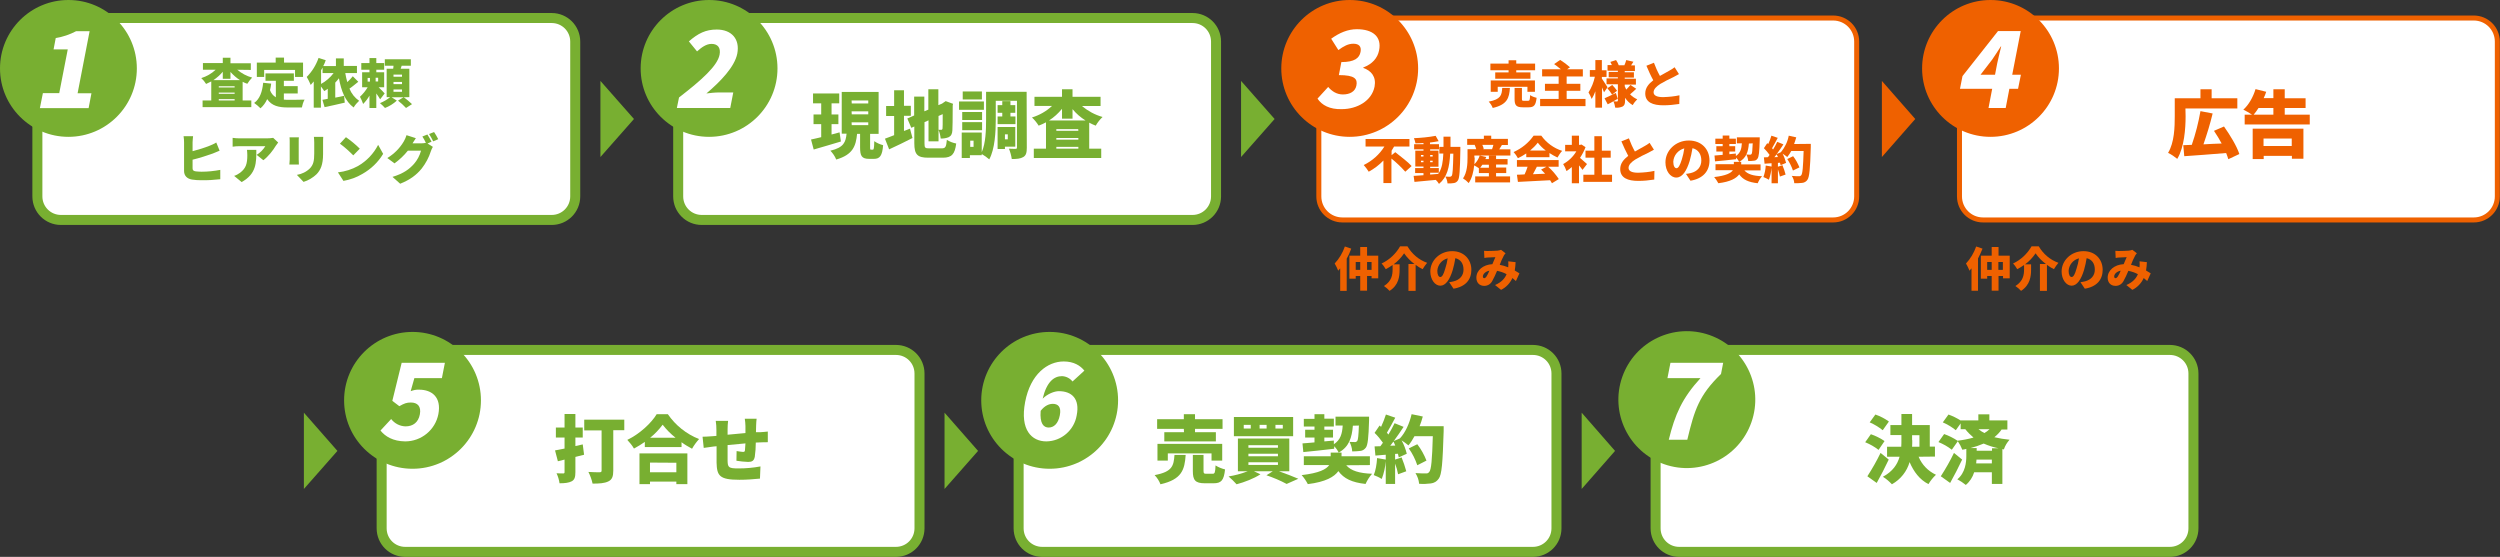
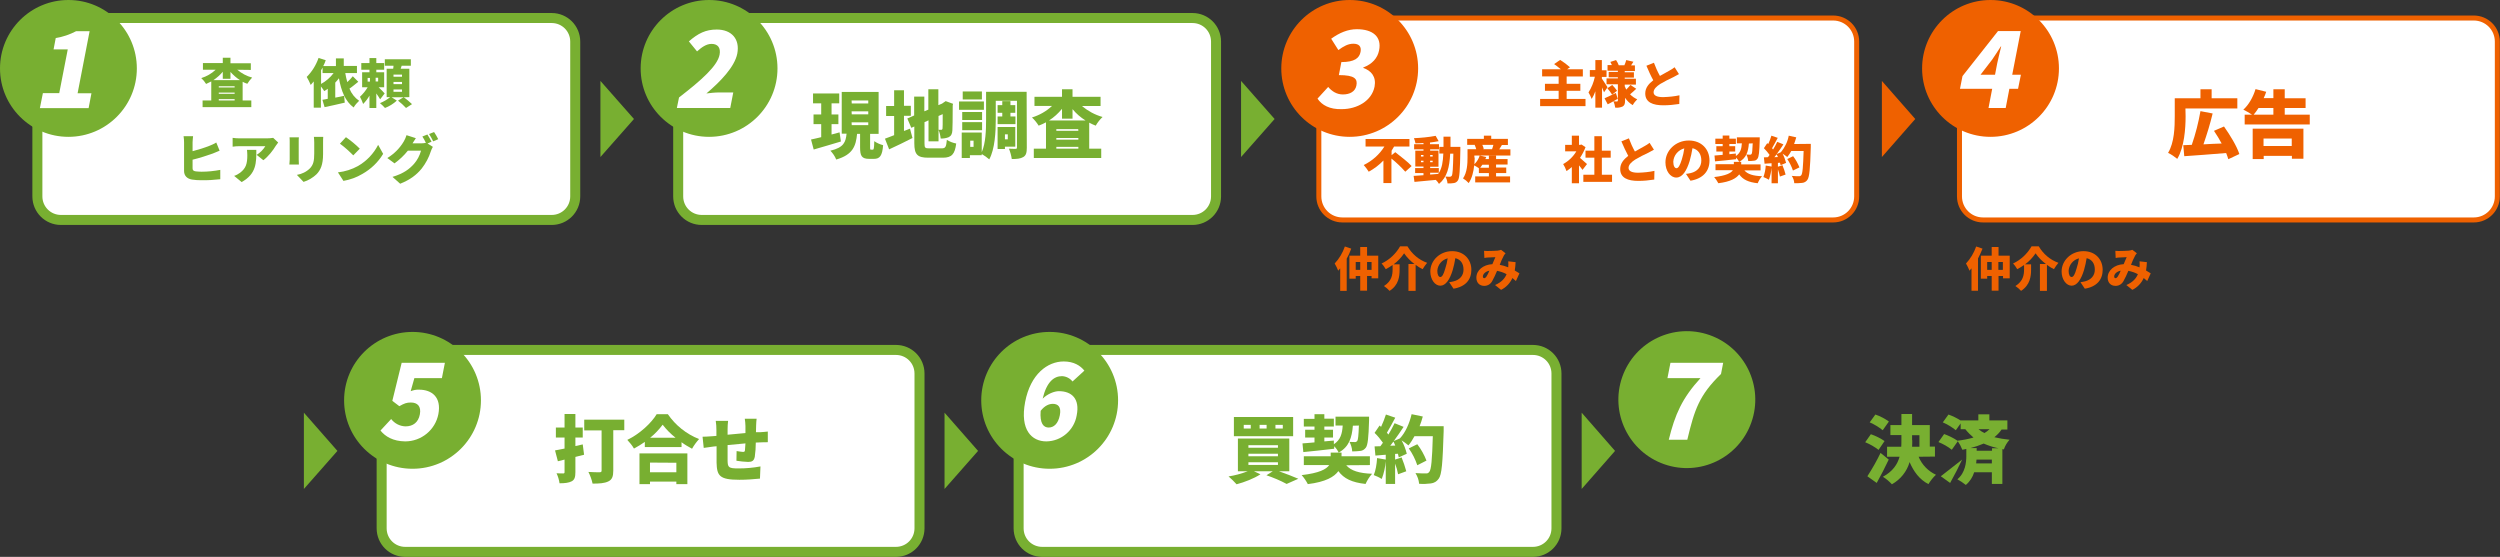
<svg xmlns="http://www.w3.org/2000/svg" version="1.1" id="レイヤー_1" x="0px" y="0px" viewBox="0 0 1498.1 333.7" style="enable-background:new 0 0 1498.1 333.7;" xml:space="preserve">
  <rect x="0" y="0" width="1498.1" height="333.7" fill="#333333" stroke="none" />
  <style type="text/css">
	.st0{fill:#78AF31;}
	.st1{fill:#FFFFFF;stroke:#78AF31;stroke-width:6;stroke-miterlimit:10;}
	.st2{fill:#FFFFFF;}
	.st3{fill:#FFFFFF;stroke:#EF6100;stroke-width:3;stroke-miterlimit:10;}
	.st4{fill:#EF6100;}
</style>
  <g id="レイヤー_2_00000160885132719750397700000016202325985681712311_">
    <g id="レイヤー_1-2">
      <polygon class="st0" points="202.2,270.2 182.1,247.3 182.1,293   " />
      <path class="st1" d="M242.8,209.7h294.1c7.8,0,14.1,6.3,14.1,14.1v92.8c0,7.8-6.3,14.1-14.1,14.1H242.8c-7.8,0-14.1-6.3-14.1-14.1    v-92.8C228.6,216,235,209.7,242.8,209.7z" />
      <path class="st0" d="M350,272.5l-5.2,1.3v9.1c0,3-0.5,4.6-2.2,5.5s-4,1.2-7.3,1.2c-0.3-2.1-0.9-4.1-1.8-6c1.5,0.1,3.4,0.1,4,0.1    s0.8-0.2,0.8-0.8v-7.5l-4,1l-1.7-6.5c1.6-0.3,3.6-0.7,5.7-1.1v-6.6h-5.2v-6h5.2v-8.1h6.5v8.1h4.4v6h-4.4v5.1l4.4-1L350,272.5z     M374.1,257.8h-6.6V282c0,3.5-0.7,5.4-3,6.5s-5.3,1.3-9.4,1.3c-0.5-2.4-1.4-4.8-2.5-7c2.5,0.2,5.8,0.2,6.7,0.2s1.2-0.3,1.2-1    v-24.1h-10.4v-6.4h24L374.1,257.8z" />
      <path class="st0" d="M400.2,248.2c4.6,6.7,11.1,11.9,18.7,14.9c-1.6,1.8-3,3.7-4.2,5.8c-2.2-1.2-4.3-2.4-6.3-3.9v2.9h-22v-3.1    c-2.1,1.5-4.3,2.8-6.5,4c-1.1-1.9-2.5-3.6-4-5.2c7.5-3.6,14.5-10.2,17.6-15.4L400.2,248.2z M383.2,271.7h28.7v18.4h-6.6v-1.5    h-15.8v1.5h-6.3L383.2,271.7z M389.5,277.2v5.8h15.8v-5.7L389.5,277.2z M404.8,262.3c-2.9-2.3-5.5-4.9-7.7-7.8    c-2.2,2.9-4.7,5.6-7.5,7.8H404.8z" />
      <path class="st0" d="M455.5,259c1.2-0.1,3.2-0.2,4.6-0.4v6.4c-0.8,0-3.5,0-4.7,0.1l-2.5,0.1c0,2.8-0.2,5.7-0.6,8.5    c-0.5,2.5-1.7,3.1-4,3.1c-2.3-0.1-4.7-0.3-7-0.7l0.1-5.8c1.3,0.2,2.5,0.4,3.8,0.5c0.7,0,1.1-0.1,1.2-0.9c0.1-1.1,0.2-2.6,0.3-4.2    c-3.5,0.3-7.3,0.7-10.7,1c0,3.7,0,7.4,0,9.4c0.1,4,0.6,4.6,6.6,4.6c4.4,0,8.8-0.4,13.1-1.2l-0.3,7.3c-4.1,0.4-8.2,0.7-12.3,0.7    c-12,0-13.5-2.4-13.7-10.3c0-1.9,0-5.9,0-9.8l-2,0.2c-1.4,0.2-4.6,0.7-5.7,0.8l-0.7-6.7c1.1,0,3.4-0.1,5.9-0.3l2.4-0.2v-3.5    c0-1.8-0.1-3.7-0.4-5.5h7.4c-0.2,1.7-0.3,3.4-0.3,5.1c0,0.8,0,1.9,0,3.2c3.4-0.3,7.2-0.7,10.7-1v-4.2c0-1.5-0.2-2.9-0.4-4.4h7.1    c-0.1,0.7-0.3,2.8-0.3,4.1l-0.1,4L455.5,259z" />
      <circle class="st0" cx="247.2" cy="239.9" r="41" />
      <path class="st2" d="M228,258l6.4-6.9c2.1,2.7,5.2,4.3,8.6,4.4c4.5,0,7.7-2.4,8.6-7.2s-1.4-7.1-5.4-7.1c-2.5,0-3.9,0.5-6.9,2.2    l-4.2-3.2l5.6-22.8h25.9l-1.8,9.2h-16.5l-2.2,7.8c1.6-0.6,3.3-1,5-0.9c7.8,0,13.5,4.6,11.6,14.6c-1.8,9.5-10.2,16.4-19.9,16.4    C235.5,264.4,230.9,261.6,228,258z" />
      <polygon class="st0" points="586.1,270.2 566,247.3 566,293   " />
      <path class="st1" d="M624.5,209.7h294.1c7.8,0,14.1,6.3,14.1,14.1v92.8c0,7.8-6.3,14.1-14.1,14.1H624.5c-7.8,0-14.1-6.3-14.1-14.1    v-92.8C610.4,216,616.7,209.7,624.5,209.7z" />
-       <path class="st0" d="M710.5,272.6c-0.6,8.9-2.3,14.7-15.1,17.6c-0.8-2.1-2-3.9-3.5-5.5c10.8-2,11.4-5.7,11.9-12.1H710.5z     M709.4,257h-16v-5.8h16v-3h6.7v3h16.5v5.8h-16.5v2h12.5v5.5h-30.9V259h11.8L709.4,257z M726,276v-4.3h-26.2v4.3h-6.2v-10h38.8v10    H726z M726.6,283.9c1.4,0,1.6-0.7,1.8-5c1.7,1.1,3.7,1.9,5.7,2.4c-0.7,6.6-2.3,8.3-6.9,8.3H722c-5.8,0-7.2-1.9-7.2-7.3v-9.7h6.4    v9.6c0,1.5,0.3,1.7,1.7,1.7L726.6,283.9z" />
      <path class="st0" d="M766.4,282.4c4.3,1.5,8.8,3.3,11.6,4.5l-7,3.1c-3.9-2.1-8-3.8-12.1-5.2l3.8-2.4h-11.3l3.9,1.8    c-3.7,2.5-9.7,4.8-14.3,6c-1.5-1.7-3.1-3.2-4.8-4.7c3.9-0.6,7.8-1.7,11.5-3.1h-5.9v-19.6h30.8v19.6H766.4z M774.9,261.4h-35.5    v-11.5h35.5V261.4z M749.5,254.6h-4.2v2.2h4.2V254.6z M748.1,268.3h17.7v-1.5h-17.7V268.3z M748.1,273.4h17.7v-1.5h-17.7V273.4z     M748.1,278.6h17.7V277h-17.7V278.6z M759,254.6h-4.2v2.2h4.2L759,254.6z M768.7,254.6h-4.4v2.2h4.4V254.6z" />
      <path class="st0" d="M806.7,278.8c2.9,3.3,7.7,4.8,15.5,5.1c-1.6,1.8-2.9,3.9-3.9,6.1c-8.2-0.9-13-3.2-16.3-7.7    c-2.4,3.4-7.6,6.5-18.3,7.8c-1-1.9-2.2-3.7-3.7-5.4c10.5-1.2,14.8-3.5,16.5-6h-15.2v-5.3h16.1v-2.2h6.5v2.2h17v5.3L806.7,278.8z     M810.7,255.1c-0.6,7.1-2.2,12.6-8.5,16.1c-0.7-1.4-1.6-2.7-2.7-3.8v1.5c-6.5,0.8-13.4,1.5-18.5,2l-0.5-5.2    c2.1-0.1,4.5-0.4,7.2-0.6v-2.9h-5.6v-4.7h5.6v-1.9h-6.4V251h6.4v-2.8h5.9v2.7h5.7v4.7h-5.7v1.9h5.2v4.7h-5.2v2.3l5.7-0.5v2.2    c4-2.6,5-6.3,5.3-11.2h-4.3v-5.3h20.1c0,0,0,1.6,0,2.3c-0.3,10.4-0.8,14.7-1.9,16.2c-0.8,1.1-2,1.9-3.3,2    c-1.6,0.2-3.3,0.3-4.9,0.3c-0.1-2-0.7-3.9-1.6-5.7c1.4,0.1,2.5,0.1,3.2,0.1c0.5,0.1,1-0.2,1.4-0.6c0.5-0.7,0.8-3.2,1-9.3    L810.7,255.1z" />
      <path class="st0" d="M865.1,255.4c0,0,0,2.1,0,2.9c-0.6,19.1-1.1,26.2-3,28.6c-1.1,1.6-2.8,2.6-4.7,2.8c-2.3,0.3-4.6,0.4-7,0.2    c-0.2-2.3-1-4.5-2.2-6.4c2.7,0.2,5.2,0.2,6.3,0.2c0.7,0.1,1.4-0.2,1.9-0.8c1.3-1.3,1.8-7.6,2.2-21.5h-11c-1,1.9-2.2,3.8-3.6,5.5    c-1.3-1.1-2.7-2.1-4.1-3c1.4,2.5,2.4,5.2,3.1,8l-4.8,2.2c-0.1-0.7-0.3-1.4-0.5-2.2l-1.7,0.1v3.4l3.9-1.3c1.1,2.7,2,5.4,2.8,8.3    l-4.9,1.8c-0.4-2.2-1-4.3-1.8-6.4V290h-5.6v-13.6c-0.3,3.6-1.1,7.2-2.4,10.6c-1.5-0.9-3.1-1.7-4.8-2.3c1.1-2.5,1.8-6.5,2-10.2    l5.2,0.9v-2.9l-6.2,0.5l-0.5-5.5l3.5-0.1c0.5-0.7,1-1.4,1.5-2.1c-1.5-2.1-3.1-4.1-5-5.9l3-4.4l0.9,0.8c1.1-2.4,2.1-4.9,2.9-7.4    l5.6,1.9c-1.7,3.1-3.5,6.6-5,9c0.3,0.4,0.7,0.8,0.9,1.1c1.3-2.2,2.6-4.5,3.7-6.8l5.4,2.2c-1.8,2.7-3.8,5.7-5.9,8.5l3.7-1.6    c3.2-3.4,5.7-8.9,7-14.5l6.7,1.4c-0.5,2-1.2,3.9-1.9,5.8L865.1,255.4z M836.1,267c-0.3-0.8-0.7-1.6-1.1-2.4    c-0.7,0.9-1.3,1.7-1.9,2.5L836.1,267z M849.3,278.8c-1.2-3.6-2.9-7-5.1-10.1l5.1-2.5c2.3,3,4.1,6.3,5.5,9.8L849.3,278.8z" />
      <circle class="st0" cx="629" cy="239.9" r="41" />
      <path class="st2" d="M642.7,228.6c-1.5-1.9-3.8-3.1-6.3-3.2c-4.8,0-9.2,3.4-11.6,13.5c2.9-2.9,7.1-4.5,9.7-4.5    c7.7,0,12.7,4.5,10.7,14.5c-1.5,8.9-9.2,15.5-18.2,15.6c-8.7,0-15.9-6.8-12.7-23.6s13.5-24.3,23.1-24.3c6.1,0,10,2.5,12.4,5.5    L642.7,228.6z M635.1,248.8c1-5.1-1.2-6.8-4.2-6.8c-2.3,0-4.9,1.1-7.3,4.2c-0.6,7.7,1.8,10,4.8,10S634.1,254,635.1,248.8    L635.1,248.8z" />
      <polygon class="st0" points="967.8,270.2 947.8,247.3 947.8,293   " />
-       <path class="st1" d="M1006.2,209.7h294.1c7.8,0,14.1,6.3,14.1,14.1v92.8c0,7.8-6.3,14.1-14.1,14.1h-294.1    c-7.8,0-14.1-6.3-14.1-14.1v-92.8C992.1,216,998.4,209.7,1006.2,209.7z" />
      <path class="st0" d="M1125.7,269.6c-2.4-1.9-5.1-3.4-8-4.6l3.4-4.8c2.9,1,5.7,2.4,8.2,4.1L1125.7,269.6z M1131.8,275.4    c-2.2,4.7-4.7,9.5-7.2,14l-5.6-4c2.9-4.5,5.6-9.2,7.9-14L1131.8,275.4z M1128.2,257.8c-2.4-1.9-5-3.5-7.8-4.7l3.4-4.7    c2.9,1,5.6,2.4,8.1,4.2L1128.2,257.8z M1149.7,273.7c2,4.8,5.7,8.6,10.4,10.8c-1.8,1.7-3.3,3.6-4.5,5.6    c-5.3-2.7-8.8-7.4-11.3-13.2c-1.6,5.6-5.4,10.4-10.6,13.3c-1.6-1.7-3.4-3.3-5.4-4.5c5.9-3.2,8.7-7.4,10-12h-7.5v-6h8.5    c0.1-1.3,0.1-2.6,0.1-4v-3h-6.6v-6h6.6v-6.6h6.4v6.6h10.6v12.9h3.1v6L1149.7,273.7z M1145.9,263.8c0,1.3,0,2.6-0.1,3.9h4.4v-6.9    h-4.4V263.8z" />
-       <path class="st0" d="M1199.5,257.3c-1.2,1.8-2.7,3.3-4.4,4.7c3,0.7,6,1.2,9.1,1.5c-1.5,1.7-2.7,3.6-3.4,5.8l-0.9-0.2v20.9h-6.3v-7    H1183c-0.9,2.9-2.6,5.6-5,7.6c-1.6-1.3-3.3-2.4-5.1-3.4c4.8-3.8,5.4-10.3,5.4-13.8V269c-0.8,0.2-1.6,0.4-2.4,0.5    c-0.7-1.8-1.6-3.5-2.7-5.1l-3.6,5.1c-2.4-1.9-5.1-3.4-8-4.6l3.4-4.8c2.8,1,5.5,2.3,8,4c3.3-0.4,6.5-1,9.6-1.9    c-1.8-1.5-3.5-3.2-4.9-5h-2.8v-3.5l-2.9,4.1c-2.4-1.9-5-3.5-7.8-4.7l3.4-4.7c2.5,0.9,5,2.1,7.3,3.6v-0.1h10.6v-3.6h6.6v3.6h10.8    v5.5H1199.5z M1175.8,275.4c-2.2,4.7-4.7,9.5-7.2,14l-5.6-4c2.9-4.5,5.6-9.2,7.9-14L1175.8,275.4z M1198,268.7    c-3.2-0.6-6.3-1.6-9.3-2.9c-2.6,1.1-5.2,2-7.9,2.7h3.7v1.6h9.2v-1.5H1198z M1193.6,277.7v-2.3h-9.2c-0.1,0.7-0.1,1.5-0.2,2.3    H1193.6z M1185.6,257.2c1.1,0.9,2.3,1.7,3.5,2.3c1.1-0.6,2.2-1.4,3.1-2.3H1185.6z" />
+       <path class="st0" d="M1199.5,257.3c-1.2,1.8-2.7,3.3-4.4,4.7c3,0.7,6,1.2,9.1,1.5c-1.5,1.7-2.7,3.6-3.4,5.8l-0.9-0.2v20.9h-6.3v-7    H1183c-0.9,2.9-2.6,5.6-5,7.6c-1.6-1.3-3.3-2.4-5.1-3.4c4.8-3.8,5.4-10.3,5.4-13.8V269c-0.8,0.2-1.6,0.4-2.4,0.5    c-0.7-1.8-1.6-3.5-2.7-5.1l-3.6,5.1c-2.4-1.9-5.1-3.4-8-4.6l3.4-4.8c2.8,1,5.5,2.3,8,4c3.3-0.4,6.5-1,9.6-1.9    c-1.8-1.5-3.5-3.2-4.9-5h-2.8v-3.5l-2.9,4.1c-2.4-1.9-5-3.5-7.8-4.7l3.4-4.7c2.5,0.9,5,2.1,7.3,3.6v-0.1h10.6v-3.6h6.6v3.6h10.8    v5.5H1199.5z M1175.8,275.4c-2.2,4.7-4.7,9.5-7.2,14l-5.6-4L1175.8,275.4z M1198,268.7    c-3.2-0.6-6.3-1.6-9.3-2.9c-2.6,1.1-5.2,2-7.9,2.7h3.7v1.6h9.2v-1.5H1198z M1193.6,277.7v-2.3h-9.2c-0.1,0.7-0.1,1.5-0.2,2.3    H1193.6z M1185.6,257.2c1.1,0.9,2.3,1.7,3.5,2.3c1.1-0.6,2.2-1.4,3.1-2.3H1185.6z" />
      <ellipse transform="matrix(0.331 -0.944 0.944 0.331 449.809 1114.164)" class="st0" cx="1010.7" cy="239.9" rx="41" ry="41" />
      <path class="st2" d="M1019,226.6h-19.8l1.8-9.2h31.6l-1.3,6.7c-13.1,12.7-15.9,21.4-20.2,39.4h-11.1    C1003.7,248.4,1008,238.6,1019,226.6z" />
      <path class="st1" d="M36.5,10.8h294.1c7.8,0,14.1,6.3,14.1,14.1v92.8c0,7.8-6.3,14.1-14.1,14.1H36.5c-7.8,0-14.1-6.3-14.1-14.1    V24.9C22.4,17.1,28.7,10.8,36.5,10.8z" />
      <path class="st0" d="M142.2,41.8c2.6,2.2,5.6,3.8,8.9,4.7c-1.1,1.1-2.1,2.4-2.9,3.7c-1-0.3-1.9-0.7-2.8-1.2v11.2h5.2v4h-29.2v-4    h5.2V48.8c-1,0.5-2.1,1-3.1,1.5c-0.8-1.3-1.8-2.5-2.9-3.5c3.2-1,6.2-2.7,8.6-5h-7.6v-4h11.9v-3.2h4.6v3.3h12.2v4L142.2,41.8z     M143.8,48c-2.1-1.3-4-3-5.7-4.9v4.1h-4.6V43c-1.6,1.9-3.5,3.6-5.6,5H143.8z M140.6,51.7h-9.5v0.7h9.5V51.7z M131.1,56.2h9.5v-0.7    h-9.5V56.2z M140.6,60.2v-0.8h-9.5v0.8L140.6,60.2z" />
-       <path class="st0" d="M170.1,59.7c0.9,0.1,1.8,0.1,2.8,0.1c2,0,7.2,0,9.6-0.1c-0.8,1.5-1.3,3.1-1.6,4.7h-8.3c-5.5,0-9.7-0.9-12.5-5    c-0.9,2.1-2.3,4-4,5.5c-1.2-1.2-2.4-2.2-3.8-3.2c3.4-2.4,4.9-6.8,5.4-12.1l4.8,0.5c-0.1,1.3-0.4,2.6-0.7,3.9    c0.6,1.8,1.8,3.3,3.5,4.3v-9.9h-6.2v-4.4h17v4.4h-6v3.2h8.3V56h-8.3L170.1,59.7z M158.4,46.1h-4.5v-8.6h11.3v-3h5v3h11.4v8.6h-4.8    v-4.2h-18.5V46.1z" />
      <path class="st0" d="M214.7,49c-1.8,1.4-3.6,3-5.3,4.1c1.2,3,3.2,5.5,5.8,7.3c-1.3,1.2-2.4,2.5-3.3,4c-5-3.7-7.4-9.8-8.8-17.5    c-0.7,0.9-1.4,1.8-2.2,2.6v9c1.8-0.3,3.6-0.7,5.3-1.1l0.4,4.1c-4.2,1-8.7,2-12.1,2.7l-1.3-4.4c1-0.2,2.1-0.3,3.2-0.6v-6    c-0.7,0.5-1.4,1-2.1,1.4c-0.6-1-1.3-1.9-2-2.8v12.7H188V48.8c-0.6,0.7-1.2,1.4-1.8,2.1c-0.7-1.7-1.5-3.3-2.4-4.8    c3.2-3.2,5.6-7.1,7.1-11.4l4.3,1.4c-0.4,1.2-0.9,2.3-1.5,3.5h7.6V35h4.7v4.5h7.9v4.3h-7c0.3,1.8,0.7,3.6,1.2,5.4    c1.2-1.1,2.3-2.2,3.3-3.5L214.7,49z M192.4,50.3c2.9-1.6,5.5-3.8,7.5-6.5h-6.6v-3.3l-0.9,1.6V50.3z" />
      <path class="st0" d="M227.8,59.5c-0.7-1.2-1.5-2.4-2.3-3.5v8.7h-4.1v-7.4c-1,1.8-2.3,3.5-3.8,5c-0.5-1.5-1.1-2.9-1.9-4.3    c1.8-1.7,3.4-3.6,4.6-5.7H217v-9h4.4v-1.5h-4.9v-4h4.9v-3h4.1v3h4.7v4h-4.7v1.5h4.7v9h-3.3c1.4,1.3,3.1,3.1,3.6,3.7L227.8,59.5z     M220.3,48.9h1.4v-2.2h-1.4V48.9z M226.6,46.6h-1.5v2.2h1.5V46.6z M241.9,58.3c1.8,1.2,3.4,2.6,5,4.1l-3.6,2.3    c-1.5-1.6-3.1-3.1-4.8-4.4l3.3-2h-7.1l3.1,2c-2.1,1.9-4.5,3.4-7.1,4.4c-0.9-1-1.9-2-3-2.9c2.2-0.9,4.3-2.1,6.1-3.6h-2.1v-17h3.9    c0.1-0.6,0.2-1.2,0.2-1.8h-5.2v-3.9h15.6v3.9h-5.5c-0.2,0.6-0.4,1.2-0.6,1.8h5.2v17L241.9,58.3z M240.9,44.7h-5.1V46h5.1V44.7z     M240.9,49.1h-5.1v1.3h5.1V49.1z M240.9,53.6h-5.1V55h5.1V53.6z" />
      <path class="st0" d="M115.4,100.9c0,1.2,0.6,1.6,2,1.8c1.1,0.1,2.2,0.2,3.4,0.2c3.8,0,7.5-0.4,11.2-1.1v5.6    c-3.8,0.4-7.7,0.7-11.5,0.6c-1.8,0-3.7-0.1-5.5-0.4c-2.9-0.5-4.7-2.3-4.7-5.1V85.3c0-1.2-0.1-2.5-0.3-3.7h5.7    c-0.2,1.2-0.2,2.5-0.3,3.7v5.3c3.5-0.9,7-2,10.3-3.3c1.3-0.5,2.6-1.1,3.9-1.9l2,4.9c-1.4,0.6-3,1.2-4.1,1.7    c-3.1,1.1-7.9,2.7-12.1,3.7L115.4,100.9z" />
      <path class="st0" d="M166.7,85.4c-0.4,0.5-1.1,1.4-1.4,1.9c-1.6,2.7-4.6,6.6-7.5,8.7l-4-3.2c2.1-1.3,3.9-3.1,5.2-5.2h-15.6    c-1.3,0-2.7,0.1-4,0.3v-5.3c1.3,0.2,2.7,0.3,4,0.3h16.5c1.3,0,2.6-0.1,3.8-0.3L166.7,85.4z M153.6,89.8c0,7.5,0.2,14.3-8.8,19.3    l-4.5-3.7c1.3-0.4,2.5-1.1,3.6-1.9c3.5-2.7,4.3-5.4,4.3-10.5c0-1.1-0.1-2.1-0.2-3.2L153.6,89.8z" />
      <path class="st0" d="M179.1,82.3c-0.1,0.8-0.1,1.4-0.1,2.5v10.8c0,0.8,0.1,2.1,0.1,3h-5.7c0-0.6,0.2-2,0.2-3V84.8    c0-0.6,0-1.7-0.1-2.5H179.1z M193.7,82c-0.1,1-0.1,2-0.1,3.4v6.9c0,6.4-1.5,9.6-3.9,12.1c-2.2,2.1-4.9,3.7-7.8,4.6l-4-4.2    c2.9-0.5,5.7-1.8,7.8-3.9c2.1-2.2,2.6-4.5,2.6-8.9v-6.6c0-1.1-0.1-2.3-0.2-3.4H193.7z" />
      <path class="st0" d="M214.5,99.5c5.2-3,9.4-7.4,12.1-12.7l3,5.4c-3,5-7.3,9.1-12.4,12c-3.5,2.1-7.4,3.5-11.4,4.2l-3.3-5.1    C206.8,102.8,210.9,101.5,214.5,99.5z M215.6,89.1l-3.9,4c-2.5-2.5-5.1-4.9-8-7l3.6-3.9C210.3,84.3,213.1,86.6,215.6,89.1z" />
      <path class="st0" d="M256.2,86l3.2,2c-0.5,0.8-0.9,1.7-1.2,2.6c-1.2,3.8-3.1,7.3-5.5,10.4c-3.1,3.8-6.9,6.7-12.9,9.1l-4.6-4.1    c6.9-2.1,10.2-4.8,12.9-7.8c2-2.3,3.4-5,4.2-7.9h-7.9c-2.3,2.9-5,5.4-8,7.6l-4.3-3.2c4.1-2.5,7.5-5.9,9.9-10    c0.7-1.2,1.2-2.4,1.6-3.7l5.6,1.8c-0.7,1-1.5,2.3-2,3.1h5.1c1,0,2-0.1,2.9-0.3c-0.6-1.3-1.3-2.6-2.1-3.8l3-1.2    c0.8,1.2,1.9,3.2,2.5,4.3L256.2,86z M260.1,79.1c0.9,1.4,1.8,2.8,2.5,4.3l-3,1.3c-0.7-1.5-1.6-3-2.5-4.4L260.1,79.1z" />
      <circle class="st0" cx="41" cy="41" r="41" />
      <path class="st2" d="M25.7,55.8h9.8l5.1-26.2h-8.5l1.3-6.8c4.3-0.7,8.4-2.1,12.2-4.1h8.1l-7.2,37.2h8.3l-1.7,8.9H23.9L25.7,55.8z" />
      <polygon class="st0" points="379.9,71.3 359.8,48.5 359.8,94.1   " />
      <path class="st1" d="M420.5,10.8h294.1c7.8,0,14.1,6.3,14.1,14.1v92.8c0,7.8-6.3,14.1-14.1,14.1H420.5c-7.8,0-14.1-6.3-14.1-14.1    V24.9C406.3,17.1,412.6,10.8,420.5,10.8z" />
      <path class="st0" d="M503.9,84.8c-5.5,1.7-11.6,3.4-16.3,4.8l-1.6-6c1.7-0.3,3.8-0.9,6.1-1.4v-7.8h-4.6v-5.8h4.6v-6.7h-4.9v-5.9    h15.7v5.9h-4.6v6.7h4.1v5.8h-4.1v6.2c1.6-0.4,3.2-0.8,4.8-1.3L503.9,84.8z M523,89.7c0.6,0,0.8-0.7,0.9-5.1    c1.6,1.1,3.4,1.9,5.3,2.4c-0.5,6.4-2,8.2-5.5,8.2h-2.8c-4.6,0-5.5-1.8-5.5-7v-8h-1.8c-0.7,7.3-2.5,12.5-12.5,15.4    c-0.8-2-2-3.7-3.5-5.3c8.1-1.9,9.2-5.2,9.7-10.2h-2.9V55.1h22.1v25.1h-5.1v8c0,1.4,0.1,1.5,0.6,1.5L523,89.7z M510.4,62h9.9v-1.8    h-10L510.4,62z M510.4,68.5h9.9v-1.8h-10L510.4,68.5z M510.4,75h9.9v-1.7h-10L510.4,75z" />
      <path class="st0" d="M545.3,77.1l1.5,5.6c-4.7,2.4-9.8,4.9-14,6.8l-2.5-6.4c1.5-0.5,3.4-1.3,5.5-2.1V69.5H531v-6h4.8v-9.4h5.9v9.3    h4.1v6h-4.1v9.1L545.3,77.1z M564.3,88.9c2.3,0,2.7-0.9,3.1-5.1c1.7,1.1,3.6,1.8,5.6,2.2c-0.8,6.3-2.6,8.5-8,8.5h-8.7    c-6.5,0-8.4-1.8-8.4-8.7v-10l-1.8,0.8l-2.4-5.6l4.1-1.8V57.9h6.1v8.8l2.4-1V53.5h6V63l2.2-0.9h0l1-0.7l1.2-0.8l4.4,1.6l-0.2,1    c0,8.5-0.1,13.1-0.2,14.9c-0.1,2.2-0.8,3.4-2.2,4.1c-1.5,0.6-3.2,0.9-4.8,0.8c-0.2-1.8-0.6-3.5-1.3-5.2v6.9h-6V72.1l-2.4,1.1v12.7    c0,2.7,0.3,3,2.9,3H564.3z M562.4,69.5v8.3c0.6,0,1.3,0,1.6,0s0.7-0.1,0.8-0.8s0.1-3,0.1-8.6L562.4,69.5z" />
      <path class="st0" d="M589.6,65.8h-14.9v-5h14.9V65.8z M615.3,88.5c0,2.9-0.4,4.6-2.1,5.6s-3.8,1.2-6.9,1.2    c-0.3-2.1-0.9-4.2-1.7-6.2c1.5,0.1,3.4,0.1,4,0.1s0.8-0.2,0.8-0.8v-28h-12.7v11.5c0,7-0.5,17.4-3.9,23.6c-1.4-1.2-2.9-2.3-4.5-3.2    V93h-7.1v1.7h-4.9V79.4h12v11.8c2.4-5.5,2.6-13.3,2.6-19.3V55h24.3L615.3,88.5z M588.5,71.9h-11.9v-4.8h11.9V71.9z M576.6,73.2    h11.9v4.8h-11.9V73.2z M588.4,59.6h-11.5v-4.8h11.5V59.6z M583.4,84.3h-2v3.7h2V84.3z M600.6,69.8v-2.2h-2.8V63h2.8v-2.4h4.9V63    h2.9v4.6h-2.9v2.2h3v4.6h-10.7v-4.6H600.6z M602.2,87.9v1.4h-4.4V76.1h10.6v11.8H602.2z M602.2,80.5v3h1.7v-3H602.2z" />
      <path class="st0" d="M648.3,63.5c3.6,3,7.8,5.3,12.4,6.6c-1.6,1.5-3,3.3-4.1,5.2c-1.3-0.5-2.6-1.1-3.9-1.8v15.6h7.2v5.6h-40.4    v-5.6h7.3V73.3c-1.4,0.8-2.9,1.4-4.4,2c-1.1-1.8-2.5-3.5-4-4.9c4.5-1.4,8.6-3.7,12-6.9h-10.5V58h16.5v-4.5h6.3V58h16.8v5.5H648.3z     M650.5,72.2c-2.9-1.8-5.6-4.1-7.8-6.8v5.7h-6.3v-5.9c-2.2,2.7-4.8,5.1-7.8,7L650.5,72.2z M646.1,77.4H633v1h13.2L646.1,77.4z     M633,83.7h13.2v-1H633V83.7z M646.2,89.1V88H633v1.1L646.2,89.1z" />
      <circle class="st0" cx="424.9" cy="41" r="41" />
      <path class="st2" d="M406.9,58.4c13.6-10.5,23-18.9,24.3-25.6c0.8-4.2-1.1-6.5-4.8-6.5c-3.2,0-6,2.1-8.7,4.5l-4.9-6    c5.5-4.8,10.1-7.1,16.7-7.1c8.9,0,14,5.7,12.3,14.5c-1.6,7.9-10.1,16.7-18.5,23.8c2.5-0.3,5.1-0.6,7.6-0.6h8.5l-1.8,9.3h-32    L406.9,58.4z" />
      <polygon class="st0" points="763.8,71.3 743.7,48.5 743.7,94.1   " />
      <path class="st3" d="M804.4,10.8h294.1c7.8,0,14.1,6.3,14.1,14.1v92.8c0,7.8-6.3,14.1-14.1,14.1H804.4c-7.8,0-14.1-6.3-14.1-14.1    V24.9C790.2,17.1,796.6,10.8,804.4,10.8z" />
-       <path class="st4" d="M904.8,52.7c-0.4,6-1.6,10-10.3,12c-0.5-1.4-1.4-2.7-2.4-3.8c7.3-1.4,7.8-3.9,8.1-8.2L904.8,52.7z M904,42.1    h-10.9v-4H904v-2h4.6v2h11.3v4h-11.3v1.3h8.5v3.8H896v-3.8h8V42.1z M915.3,55v-3h-17.8v3h-4.2v-6.8h26.5V55H915.3z M915.7,60.4    c0.9,0,1.1-0.5,1.2-3.4c1.2,0.8,2.5,1.3,3.9,1.6c-0.5,4.5-1.6,5.7-4.7,5.7h-3.6c-4,0-4.9-1.3-4.9-5v-6.6h4.4v6.6    c0,1,0.2,1.1,1.2,1.1L915.7,60.4z" />
      <path class="st4" d="M950.1,59.3v4.3h-27.2v-4.3H934v-4.9h-8.2v-4.2h8.2v-4.4h-9.9v-4.3h11.2c-1.3-1.1-2.6-2.1-4-3.1l3.6-2.5    c2.1,1.3,4.1,2.8,5.9,4.4l-1.7,1.2h9.4v4.3h-9.7v4.4h8.2v4.2h-8.2v4.9L950.1,59.3z" />
      <path class="st4" d="M961.2,55.3c-0.3-0.8-0.8-1.8-1.2-2.9v12.1H956v-9.8c-0.6,1.6-1.3,3.2-2.2,4.6c-0.5-1.3-1.1-2.6-1.9-3.9    c1.8-2.9,3.1-6,3.8-9.4h-3v-4h3.3V36h3.9v6.1h2.8v4h-2.8v1c0.8,1.1,2.9,4.4,3.4,5.2L961.2,55.3z M980.5,53.2    c-1.2,1.2-2.6,2.4-3.7,3.3c1.2,1.3,2.7,2.3,4.3,3c-1.1,1.1-2,2.2-2.7,3.5c-1.9-1.1-3.4-2.6-4.6-4.4v1.7c0,1.8-0.3,2.8-1.4,3.5    c-1.4,0.6-2.9,0.9-4.5,0.7c-0.2-1.3-0.5-2.6-1.1-3.8c-1.2,0.7-2.3,1.3-3.4,1.8l-1.9-3.6c1.7-0.7,4.3-2,6.8-3.2l1.1,3.5l-2.6,1.5    c0.8,0.1,1.9,0.1,2.2,0.1s0.5-0.2,0.5-0.5v-9.8h-6.8v-3.5h6.8v-0.7h-5.5v-3.2h5.5v-0.7h-6.2v-3.4h2.6c-0.3-0.7-0.6-1.3-0.9-1.9    l3.4-1.1c0.7,1,1.2,2,1.6,3.1h3.4c0.5-1,0.8-2.1,1.1-3.1l4.3,1c-0.5,0.8-1,1.5-1.4,2.2h2.3v3.4h-6.1v0.7h5.5v3.2h-5.5v0.7h6.7v3.5    h-6.7v1c0.3,0.7,0.6,1.4,0.9,2c0.9-0.9,1.7-1.8,2.5-2.8L980.5,53.2z M966,56.7c-0.8-1.3-1.7-2.6-2.8-3.8l2.9-2    c1.1,1.1,2.1,2.3,2.9,3.5L966,56.7z" />
      <path class="st4" d="M1006.1,44.4c-1,0.6-2.1,1.2-3.3,1.8c-2.7,1.2-5.3,2.6-7.9,4.1c-2.3,1.5-4,3.1-4,5s1.9,2.9,5.7,2.9    c3.3-0.1,6.6-0.4,9.8-1.1l-0.1,5.2c-3.2,0.5-6.4,0.8-9.6,0.8c-6.1,0-10.8-1.7-10.8-7.1c0-3.4,2.1-5.8,4.8-7.9    c-1.4-2.5-2.8-5.6-4.1-8.7l4.5-1.8c1,2.7,2.2,5.4,3.6,7.9c2.2-1.3,4.4-2.4,5.7-3.2c1.1-0.6,2.1-1.2,3.1-2L1006.1,44.4z" />
      <path class="st4" d="M836.1,91.2c3,2.4,7.7,5.9,9.8,8.3l-3.8,3.4c-2.5-2.8-5.3-5.5-8.3-7.9v14.7h-4.8V96.2    c-2.6,2.7-5.5,4.9-8.8,6.7c-0.9-1.4-1.9-2.8-3-4c5.1-2.5,9.4-6.3,12.4-11.1h-11.3v-4.5h26.3v4.5h-9.2c-0.5,0.8-1,1.7-1.5,2.5V93    L836.1,91.2z" />
      <path class="st4" d="M875.1,88c0,0,0,1.3,0,1.9c-0.2,12.2-0.5,16.7-1.4,18.1c-0.5,0.9-1.5,1.6-2.5,1.7c-1.3,0.2-2.5,0.3-3.8,0.2    c-0.1-1.5-0.6-2.9-1.3-4.1c0.9,0.1,1.9,0.1,2.8,0.1c0.4,0,0.8-0.2,1-0.5c0.6-0.8,0.8-4.3,1-13.3H869c-0.4,8.1-1.8,14.1-6.7,18.1    c-0.5-0.9-1.2-1.7-1.9-2.4c-4.6,0.4-9.2,0.9-12.8,1.2l-0.5-3.6c1.7-0.1,3.7-0.2,5.9-0.4v-1.3h-5v-3h5v-0.9h-4.9v-9.5h4.9v-0.8    h-5.6v-3.1h5.6v-0.7c-1.6,0.1-3.2,0.2-4.8,0.2c-0.2-1.1-0.5-2.1-0.9-3.1c4.4-0.2,8.7-0.6,13-1.4l1.8,3.2c-1.6,0.3-3.3,0.6-5.2,0.8    v1h5.4v3.1H857v0.8h5v9.6h-5v0.8h5.2v3c1.9-3,2.5-6.8,2.7-11.7h-2.4V88h2.5v-6.1h4.2c0,2.1,0,4.2,0,6.1L875.1,88z M851.5,93.8h1.5    v-0.9h-1.5L851.5,93.8z M853,97.2v-0.9h-1.5v0.9H853z M857,92.9v0.9h1.5v-0.9H857z M858.5,96.3H857v0.9h1.5V96.3z M857,104.6    l4.8-0.4c0.2-0.2,0.3-0.4,0.5-0.7H857V104.6z" />
      <path class="st4" d="M883.7,94.4c0,1.3-0.1,2.7-0.2,4c1.5-1.5,2.6-3.2,3.2-5.2l3.9,0.9c-0.2,0.4-0.3,0.8-0.5,1.2h2.1v-2h4.3v2h6.9    v3.3h-6.9v1.8h6.1v3.3h-6.1v2h8.4v3.6H884v-3.6h8.2v-2h-6v-2.9c-0.9-0.6-1.8-1.2-2.8-1.7c-0.4,3.7-1.3,7.7-3.3,10.6    c-1-1.1-2.1-2-3.4-2.8c2.5-3.6,2.7-8.9,2.7-12.5v-5h5.2c-0.2-0.9-0.5-1.7-0.9-2.5l0.2-0.1h-4.7v-3.6h10v-1.9h4.4v1.9h10v3.7h-3.6    c-0.6,0.9-1.1,1.8-1.6,2.6h6.7v3.7h-21.6V94.4z M888.3,98.7c-0.4,0.6-0.8,1.2-1.3,1.8h5.2v-1.8H888.3z M888.3,86.9    c0.4,0.8,0.7,1.6,0.8,2.4l-0.5,0.1h5.5c0.3-0.8,0.6-1.7,0.8-2.6H888.3z" />
-       <path class="st4" d="M914.5,92c-1.6,1.1-3.2,2-4.9,2.8c-0.7-1.3-1.6-2.6-2.6-3.7c4.8-2.1,9-5.5,12-9.8h4.6    c3.1,4.3,7.5,7.5,12.5,9.1c-1.1,1.2-2,2.6-2.8,4c-1.7-0.8-3.3-1.7-4.8-2.7v2.5h-13.9V92z M927.8,100c2.4,2.1,4.5,4.6,6.3,7.3    l-4.1,2.5c-0.3-0.6-0.7-1.2-1.1-1.8c-6.9,0.4-14.2,0.7-19.3,1l-0.6-4.3c1.4,0,2.9-0.1,4.6-0.2c0.7-1.5,1.3-3,1.8-4.6H909v-4h25v4    H927.8z M926.3,90.2c-1.8-1.3-3.4-2.9-4.8-4.7c-1.3,1.7-2.9,3.3-4.6,4.7H926.3z M920.9,100c-0.8,1.5-1.5,3-2.3,4.4l7.3-0.3    c-0.8-0.9-1.6-1.7-2.4-2.5l3.2-1.7H920.9z" />
      <path class="st4" d="M948.3,101.8c-0.5-0.8-1.3-1.7-2.1-2.7v10.7h-4.3v-9.7c-1,0.9-2.1,1.7-3.2,2.4c-0.5-1.5-1.2-2.9-2-4.2    c3.3-1.8,6-4.4,7.9-7.6h-6.7v-3.9h4v-5.5h4.3v5.5h0.7l0.8-0.2l2.4,1.6c-0.8,2.2-2,4.4-3.3,6.4c1.4,1.2,3.6,3.1,4.2,3.7    L948.3,101.8z M966,104.7v4.3h-17.2v-4.3h6.6V94.5h-5.3v-4.2h5.3v-8.7h4.5v8.7h5.3v4.2h-5.3v10.2L966,104.7z" />
      <path class="st4" d="M991.1,89.7c-1,0.6-2.1,1.2-3.3,1.8c-2.7,1.2-5.3,2.6-7.9,4.1c-2.3,1.5-4,3.1-4,5s1.9,2.9,5.7,2.9    c3.3-0.1,6.6-0.4,9.8-1.1l-0.1,5.2c-3.2,0.5-6.4,0.8-9.6,0.8c-6.1,0-10.8-1.7-10.8-7.1c0-3.4,2.1-5.8,4.8-7.9    c-1.4-2.6-2.8-5.6-4.1-8.7l4.5-1.8c1,2.7,2.2,5.4,3.6,7.9c2.2-1.3,4.4-2.4,5.7-3.2c1.1-0.6,2.1-1.2,3.1-2L991.1,89.7z" />
      <path class="st4" d="M1010.3,104.2c1-0.1,2-0.3,2.9-0.5c3.8-0.9,6.3-3.6,6.3-7.5s-1.9-6.6-5.3-7.4c-0.4,2.6-1,5.2-1.7,7.7    c-1.8,5.9-4.4,9.9-8,9.9s-6.5-4-6.5-9.1c0-7.1,6.1-13.1,14-13.1c7.6,0,12.4,5.2,12.4,12c0,6.2-3.7,10.8-11.4,12.1L1010.3,104.2z     M1009.3,88.9c-3.7,1-6.4,4.2-6.6,8c0,2.6,0.9,3.9,1.9,3.9c1.2,0,2.1-1.8,3.2-5.2C1008.5,93.4,1009,91.1,1009.3,88.9L1009.3,88.9z    " />
      <path class="st4" d="M1045.3,102.1c2,2.3,5.2,3.3,10.6,3.5c-1.1,1.2-2,2.7-2.6,4.2c-5.6-0.6-8.9-2.2-11.1-5.3    c-1.7,2.3-5.2,4.4-12.5,5.3c-0.7-1.3-1.5-2.5-2.5-3.7c7.1-0.8,10.1-2.4,11.2-4.1h-10.4v-3.6h11V97h4.4v1.5h11.6v3.6L1045.3,102.1z     M1048,86c-0.4,4.9-1.5,8.6-5.8,11c-0.5-1-1.1-1.8-1.9-2.6v1c-4.4,0.5-9.1,1-12.6,1.3l-0.3-3.5c1.4-0.1,3.1-0.2,4.9-0.4v-2h-3.8    v-3.2h3.8v-1.3h-4.4v-3.2h4.4v-1.9h4v1.9h3.9v3.2h-3.9v1.3h3.5v3.2h-3.5v1.6l3.9-0.4v1.5c2.7-1.8,3.4-4.3,3.6-7.6h-3v-3.6h13.7    c0,0,0,1.1,0,1.6c-0.2,7.1-0.5,10-1.3,11.1c-0.5,0.8-1.3,1.3-2.2,1.3c-1.1,0.2-2.2,0.2-3.4,0.2c-0.1-1.4-0.5-2.7-1.1-3.9    c0.9,0.1,1.7,0.1,2.2,0.1c0.4,0,0.7-0.1,0.9-0.4c0.4-0.5,0.5-2.2,0.7-6.4L1048,86z" />
      <path class="st4" d="M1085.1,86.2c0,0,0,1.4,0,2c-0.4,13-0.8,17.8-2,19.5c-0.7,1.1-1.9,1.8-3.2,1.9c-1.6,0.2-3.2,0.2-4.7,0.2    c-0.1-1.6-0.6-3.1-1.5-4.4c1.8,0.2,3.5,0.2,4.3,0.2c0.5,0.1,1-0.2,1.3-0.5c0.9-0.9,1.2-5.2,1.5-14.6h-7.4    c-0.7,1.3-1.5,2.5-2.4,3.6c-0.9-0.7-1.8-1.4-2.8-2c0.9,1.7,1.6,3.6,2.1,5.5L1067,99c-0.1-0.4-0.2-1-0.4-1.5l-1.2,0.1v2.3l2.7-0.9    c0.8,1.8,1.4,3.7,1.9,5.6l-3.4,1.2c-0.3-1.5-0.7-2.9-1.2-4.3v8.3h-3.8v-9.3c-0.2,2.5-0.8,4.9-1.6,7.2c-1-0.6-2.1-1.1-3.3-1.6    c0.8-2.2,1.3-4.6,1.4-6.9l3.5,0.6v-2l-4.2,0.3l-0.4-3.8l2.4-0.1c0.4-0.4,0.7-0.9,1-1.4c-1-1.4-2.2-2.8-3.4-4l2-3l0.6,0.5    c0.8-1.6,1.4-3.3,1.9-5l3.8,1.3c-1.1,2.1-2.4,4.5-3.4,6.2c0.2,0.3,0.4,0.5,0.6,0.8c0.9-1.5,1.8-3,2.5-4.6l3.7,1.5    c-1.2,1.9-2.6,3.9-4,5.8l2.5-1.1c2.4-2.9,4-6.2,4.7-9.9l4.5,1c-0.4,1.3-0.8,2.7-1.3,4L1085.1,86.2z M1065.4,94.1    c-0.2-0.6-0.5-1.1-0.8-1.6c-0.4,0.6-0.9,1.2-1.3,1.7L1065.4,94.1z M1074.4,102.2c-0.8-2.4-2-4.8-3.4-6.9l3.5-1.7    c1.6,2,2.8,4.3,3.8,6.7L1074.4,102.2z" />
      <circle class="st4" cx="808.8" cy="41" r="41" />
      <path class="st2" d="M789.5,59.1l6.4-7c2.3,2.7,5.2,4.5,8.8,4.5c4.3,0,7.4-1.8,8.1-5.3c0.8-4-0.9-6.3-10.5-6.3l1.5-7.8    c7.9,0,10.8-2.4,11.5-6.1c0.6-3.2-0.9-4.9-4.3-4.9c-3.1,0-5.7,1.4-9,3.8l-4.3-6.8c5-3.6,10-5.7,15.4-5.7c9.5,0,15,4.5,13.3,12.7    c-0.9,4.6-4.1,8.2-9.4,10.2l-0.1,0.3c4.8,1.6,7.9,5.3,6.8,11.2c-1.7,8.6-10.5,13.5-19.7,13.5C796.8,65.6,792.1,63,789.5,59.1z" />
      <polygon class="st4" points="1147.7,71.3 1127.7,48.5 1127.7,94.1   " />
      <path class="st3" d="M1188.3,10.8h294.1c7.8,0,14.1,6.3,14.1,14.1v92.8c0,7.8-6.3,14.1-14.1,14.1h-294.1    c-7.8,0-14.1-6.3-14.1-14.1V24.9C1174.2,17.1,1180.5,10.8,1188.3,10.8z" />
      <path class="st4" d="M1309.7,69.7c0,7.3-0.8,18.6-5,25.5c-1.7-1.4-3.5-2.6-5.5-3.6c3.8-6.2,4-15.6,4-21.9V58.9h15.4v-5.4h6.7v5.4    h15.4V65h-31.1L1309.7,69.7z M1335.3,95.4c-0.4-1.2-0.8-2.5-1.3-3.7c-8.9,0.8-18.4,1.4-25.1,1.9l-0.6-6.6c1.5,0,3.2-0.1,5.1-0.2    c2.3-6.6,4-13.4,5.2-20.2l7.3,1.4c-1.5,6.3-3.4,12.4-5.5,18.5c3.5-0.2,7.2-0.4,10.9-0.5c-1.4-2.6-2.9-5.1-4.6-7.6l6-2.6    c3.6,5.1,7.7,11.8,9.2,16.5L1335.3,95.4z" />
      <path class="st4" d="M1384.1,68.7v5.9h-39v-5.9h4.4c-1.7-1.1-3.4-2.1-5.2-3c3.2-2.8,5.9-7.6,7.3-12.3l6.4,1.6    c-0.4,1.3-0.9,2.5-1.5,3.8h5.8v-5.3h6.8v5.4h12.5v5.8h-12.5v4L1384.1,68.7z M1349.9,77.1h30.4v18h-6.9v-1.7h-16.9v1.9h-6.6V77.1z     M1353.4,64.7c-0.9,1.4-1.8,2.7-2.9,4h11.8v-4H1353.4z M1356.4,83v4.5h16.9V83L1356.4,83z" />
      <circle class="st4" cx="1192.8" cy="41" r="41" />
      <path class="st2" d="M1209.3,53.2h-5.2l-2.2,11.5h-10.3l2.2-11.5h-19.3l1.5-7.6l21.3-27h13.6l-5.1,26.2h5.2L1209.3,53.2z     M1195.5,44.8l1.3-6.8c0.6-2.9,1.7-7.3,2.4-10.2h-0.2c-1.7,2.6-3.4,5.3-5.2,7.9l-7,9.1L1195.5,44.8z" />
      <path class="st4" d="M809.7,149c-0.7,2.1-1.6,4.1-2.7,6v19.3h-3.9v-13.5c-0.4,0.5-0.8,1-1.2,1.4c-0.6-1.5-1.3-2.9-2.1-4.3    c2.7-2.9,4.8-6.4,6.1-10.2L809.7,149z M825.9,153.2v13.6h-4v-1.4h-2.7v8.8h-4.1v-8.8h-2.7v1.6h-3.8v-13.8h6.5v-5.2h4.1v5.2    L825.9,153.2z M815.1,161.7V157h-2.7v4.7L815.1,161.7z M821.9,161.7V157h-2.7v4.7L821.9,161.7z" />
      <path class="st4" d="M843.4,147.6c2.7,4.6,6.8,8.1,11.8,9.9c-1,1.2-1.9,2.4-2.7,3.8c-1.5-0.7-2.9-1.6-4.2-2.6v15.6H844v-16.1h3.6    c-2.4-1.8-4.5-3.9-6.2-6.4c-1.7,2.5-3.8,4.8-6.3,6.6h3.6v3.2c0,4-0.5,9.2-6,12.7c-1-1.1-2.2-2.1-3.4-2.9c4.7-2.9,5.2-6.8,5.2-9.9    v-2.7c-1.3,0.9-2.7,1.8-4.1,2.5c-0.7-1.2-1.5-2.4-2.5-3.4c4.7-2.2,8.5-5.8,11.1-10.3H843.4z" />
      <path class="st4" d="M868.4,169.1c0.9-0.1,1.8-0.3,2.7-0.5c3.5-0.9,5.9-3.3,5.9-7s-1.7-6.1-4.9-6.9c-0.4,2.4-0.9,4.9-1.6,7.2    c-1.7,5.6-4.2,9.3-7.4,9.3s-6-3.7-6-8.5c0-6.6,5.7-12.2,13.1-12.2c7,0,11.5,4.9,11.5,11.2c0,5.8-3.4,10.1-10.7,11.3L868.4,169.1z     M867.5,154.8c-3.5,0.9-6,3.9-6.2,7.5c0,2.4,0.8,3.7,1.8,3.7c1.1,0,2-1.7,2.9-4.9C866.7,159,867.2,156.9,867.5,154.8z" />
      <path class="st4" d="M908.4,168.4c-0.7-0.6-1.4-1.2-2.1-1.8c-1.4,3.1-3.8,5.6-6.8,7.1l-3.6-2.9c4-1.7,6-4.2,6.9-6.5    c-1.8-1-3.7-1.6-5.7-2c-0.9,2.2-1.9,4.3-3,6.3c-1,1.7-2.8,2.8-4.8,2.7c-2.6,0-4.6-1.8-4.6-4.9c0-4.4,4-7.8,9.6-8.1    c0.7-1.6,1.3-3.2,1.8-4.2c-1.1,0-3,0.1-4.2,0.2c-0.6,0-1.6,0.1-2.4,0.3l-0.2-4.3c0.8,0.1,1.8,0.1,2.4,0.1c1.7,0,4.2-0.1,5.6-0.2    c0.7-0.1,1.5-0.2,2.2-0.5l2.7,2.1c-0.4,0.4-0.7,0.8-1,1.3c-1,1.8-1.8,3.7-2.5,5.6c1.7,0.3,3.4,0.8,5.1,1.5v-0.3    c0.1-1.1,0.1-2.2,0-3.3l4.4,0.5c-0.1,1.7-0.2,3.3-0.5,5c1.1,0.6,2,1.2,2.8,1.7L908.4,168.4z M890.7,165.8c0.7-1.1,1.3-2.3,1.8-3.6    c-2.5,0.5-3.9,2.1-3.9,3.5c0,0.6,0.3,1,0.8,1S890.2,166.4,890.7,165.8z" />
      <path class="st4" d="M1188,149c-0.8,2-1.7,4-2.7,5.9v19.3h-3.9v-13.4c-0.4,0.5-0.8,1-1.2,1.4c-0.6-1.5-1.3-2.9-2.1-4.3    c2.7-2.9,4.8-6.4,6.1-10.2L1188,149z M1204.3,153.2v13.6h-4v-1.4h-2.7v8.8h-4.1v-8.8h-2.7v1.6h-3.8v-13.8h6.5v-5.2h4.1v5.2    L1204.3,153.2z M1193.5,161.7V157h-2.7v4.7L1193.5,161.7z M1200.2,161.7V157h-2.7v4.7L1200.2,161.7z" />
      <path class="st4" d="M1221.7,147.6c2.7,4.6,6.8,8.1,11.8,9.9c-1,1.2-1.9,2.4-2.7,3.8c-1.5-0.7-2.9-1.6-4.2-2.6v15.6h-4.2v-16.1    h3.6c-2.4-1.8-4.5-3.9-6.2-6.4c-1.7,2.5-3.8,4.8-6.3,6.6h3.6v3.2c0,4-0.6,9.2-6,12.7c-1-1.1-2.2-2.1-3.4-2.9    c4.7-2.9,5.2-6.8,5.2-9.9v-2.7c-1.3,0.9-2.7,1.8-4.1,2.5c-0.7-1.2-1.5-2.4-2.5-3.4c4.7-2.2,8.5-5.8,11.1-10.3H1221.7z" />
      <path class="st4" d="M1246.7,169.1c0.9-0.1,1.8-0.3,2.7-0.5c3.5-0.9,5.9-3.3,5.9-7s-1.7-6.1-4.9-6.9c-0.4,2.4-0.9,4.9-1.6,7.2    c-1.7,5.6-4.2,9.3-7.4,9.3s-6-3.7-6-8.5c0-6.6,5.7-12.2,13.1-12.2c7.1,0,11.5,4.9,11.5,11.2c0,5.8-3.4,10.1-10.7,11.3    L1246.7,169.1z M1245.8,154.8c-3.5,0.9-6,3.9-6.2,7.5c0,2.4,0.8,3.7,1.8,3.7c1.1,0,2-1.7,2.9-4.9    C1245,159,1245.5,156.9,1245.8,154.8L1245.8,154.8z" />
      <path class="st4" d="M1286.7,168.4c-0.7-0.6-1.4-1.2-2.1-1.8c-1.4,3.1-3.8,5.6-6.8,7.1l-3.6-2.9c4-1.7,6-4.2,6.9-6.5    c-1.8-1-3.7-1.6-5.7-2c-0.9,2.2-1.9,4.3-3,6.3c-1,1.7-2.8,2.8-4.8,2.7c-2.6,0-4.6-1.8-4.6-4.9c0-4.4,4-7.8,9.6-8.1    c0.7-1.6,1.3-3.2,1.8-4.2c-1.1,0-2.9,0.1-4.2,0.2c-0.6,0-1.6,0.1-2.4,0.3l-0.2-4.3c0.8,0.1,1.8,0.1,2.4,0.1c1.7,0,4.2-0.1,5.6-0.2    c0.7-0.1,1.5-0.2,2.2-0.5l2.7,2.1c-0.4,0.4-0.7,0.8-1,1.3c-1,1.8-1.8,3.7-2.5,5.6c1.7,0.3,3.4,0.8,5.1,1.5v-0.3    c0.1-1.1,0.1-2.2,0-3.3l4.4,0.5c-0.1,1.7-0.2,3.3-0.5,5c1.1,0.6,2,1.2,2.8,1.7L1286.7,168.4z M1269,165.8c0.7-1.1,1.3-2.3,1.8-3.6    c-2.5,0.5-3.9,2.1-3.9,3.5c0,0.6,0.3,1,0.8,1S1268.5,166.4,1269,165.8L1269,165.8z" />
    </g>
  </g>
</svg>